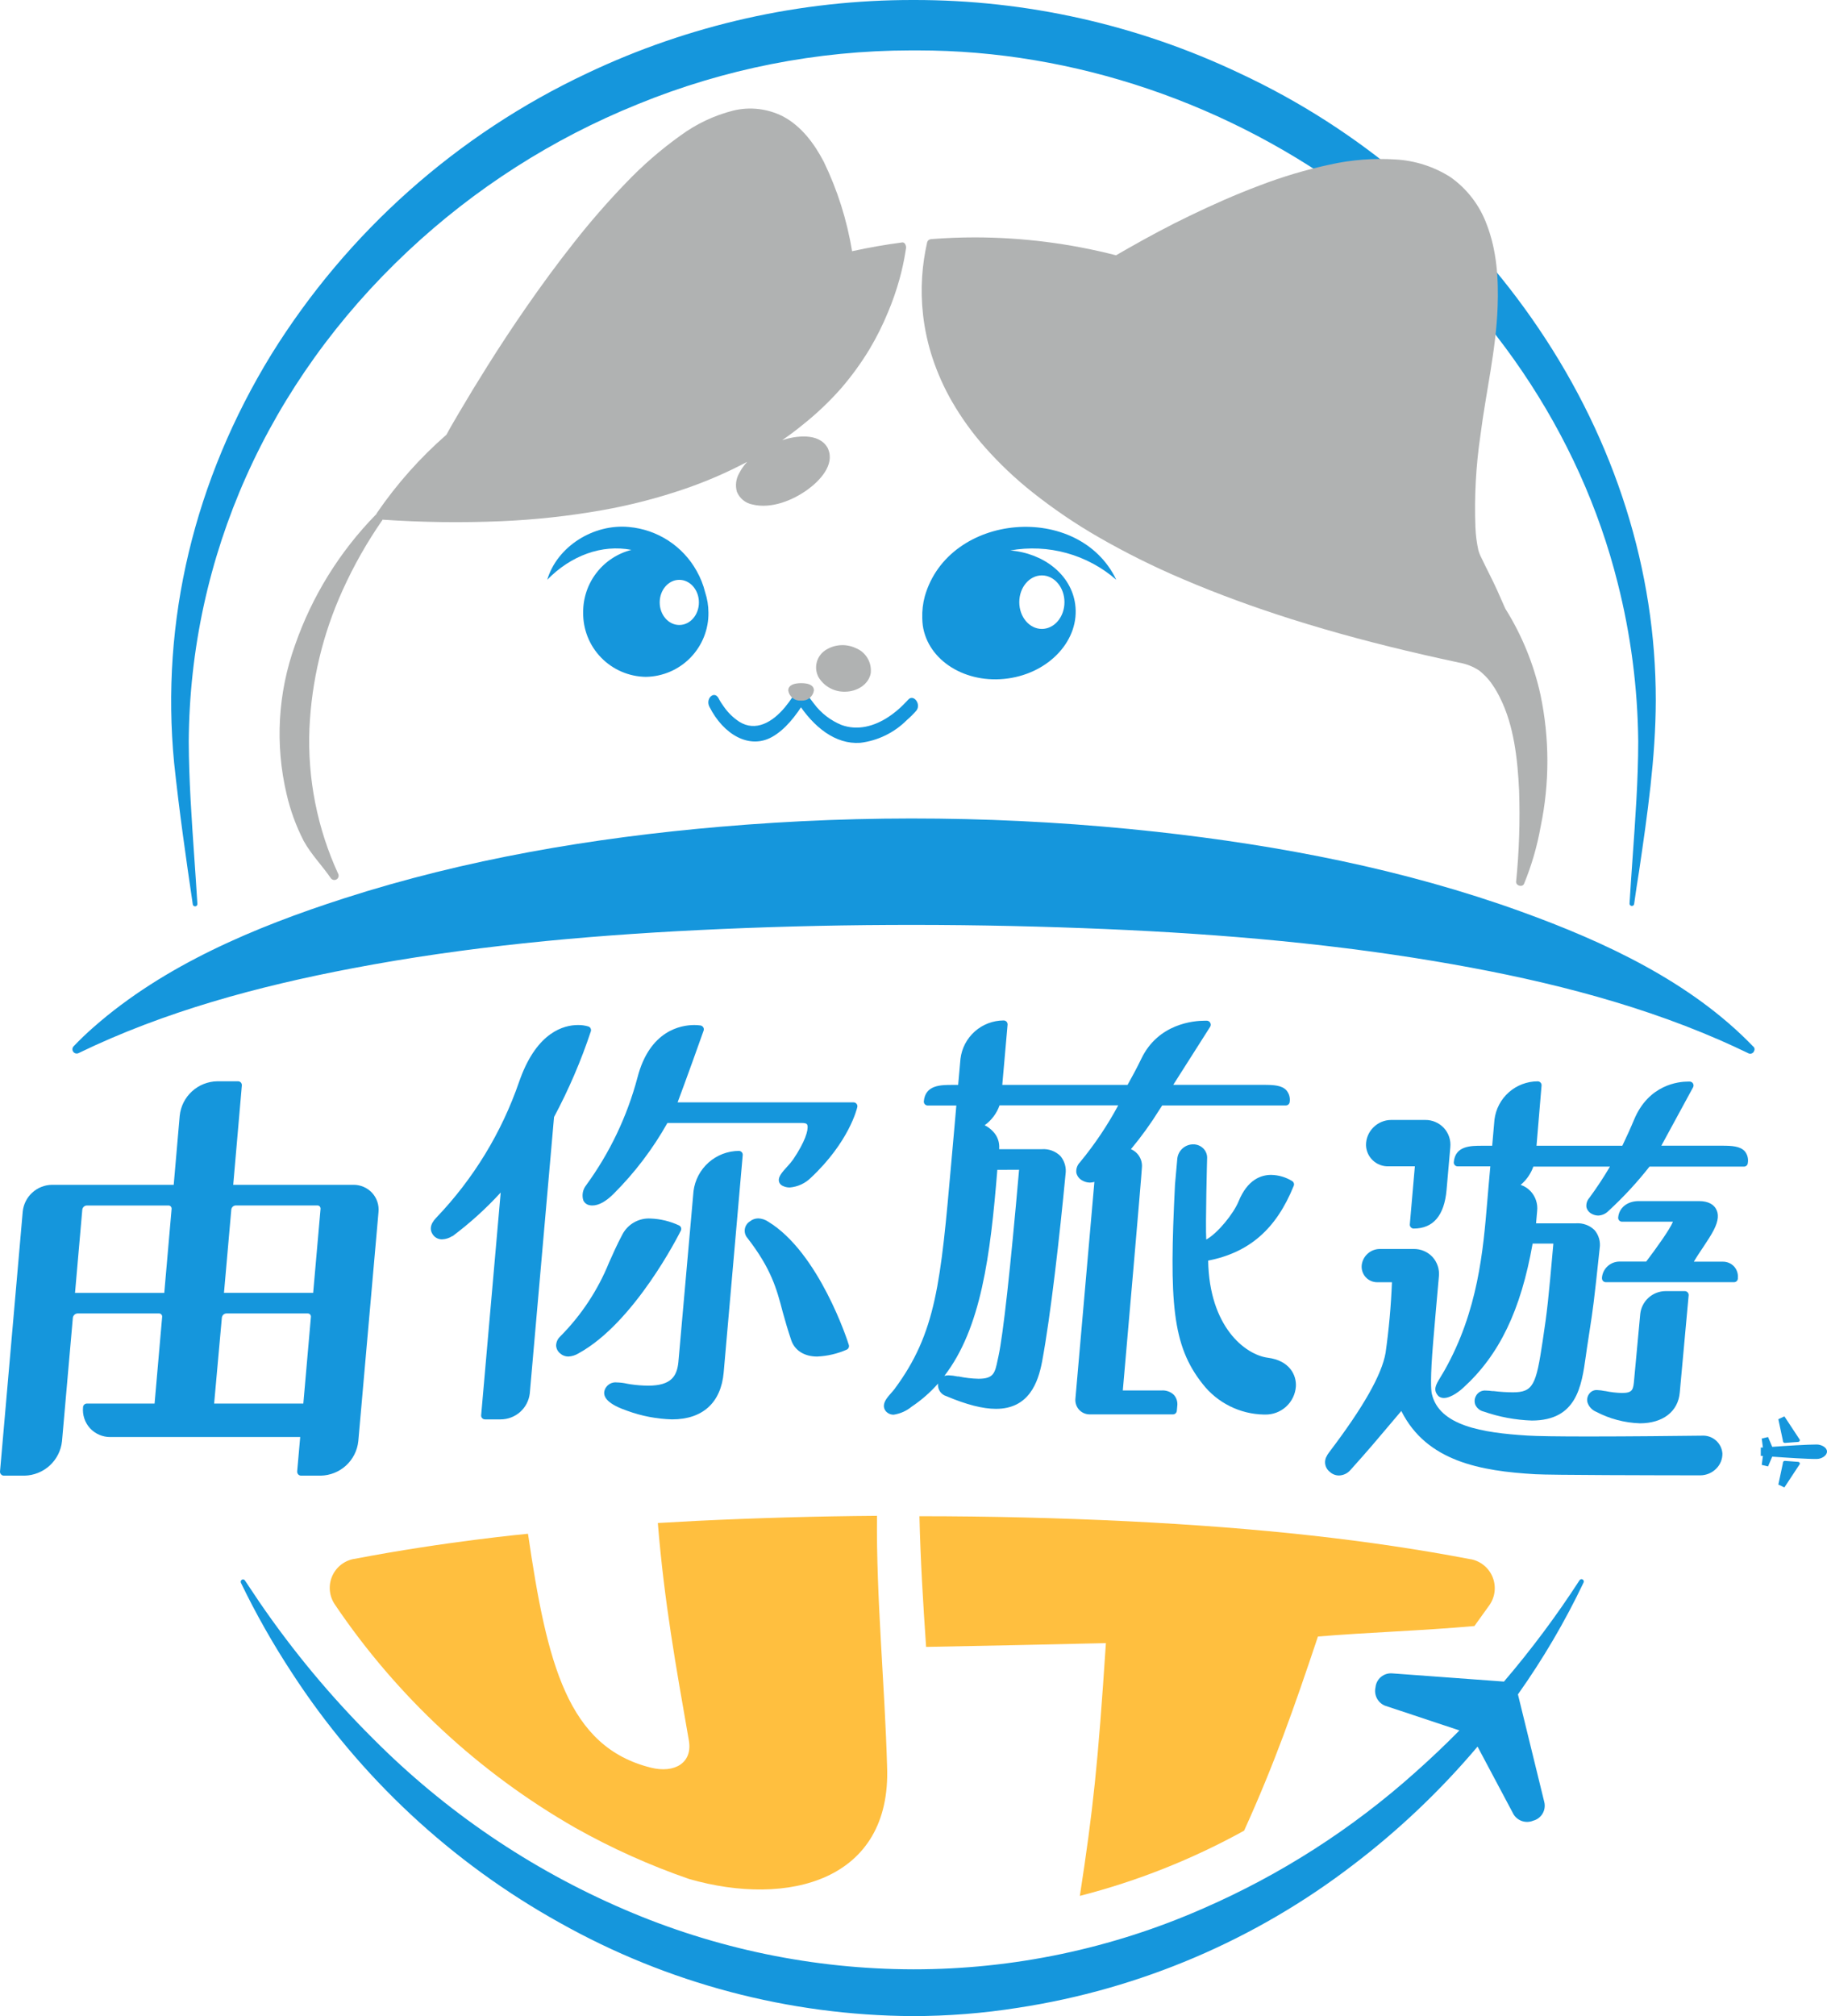
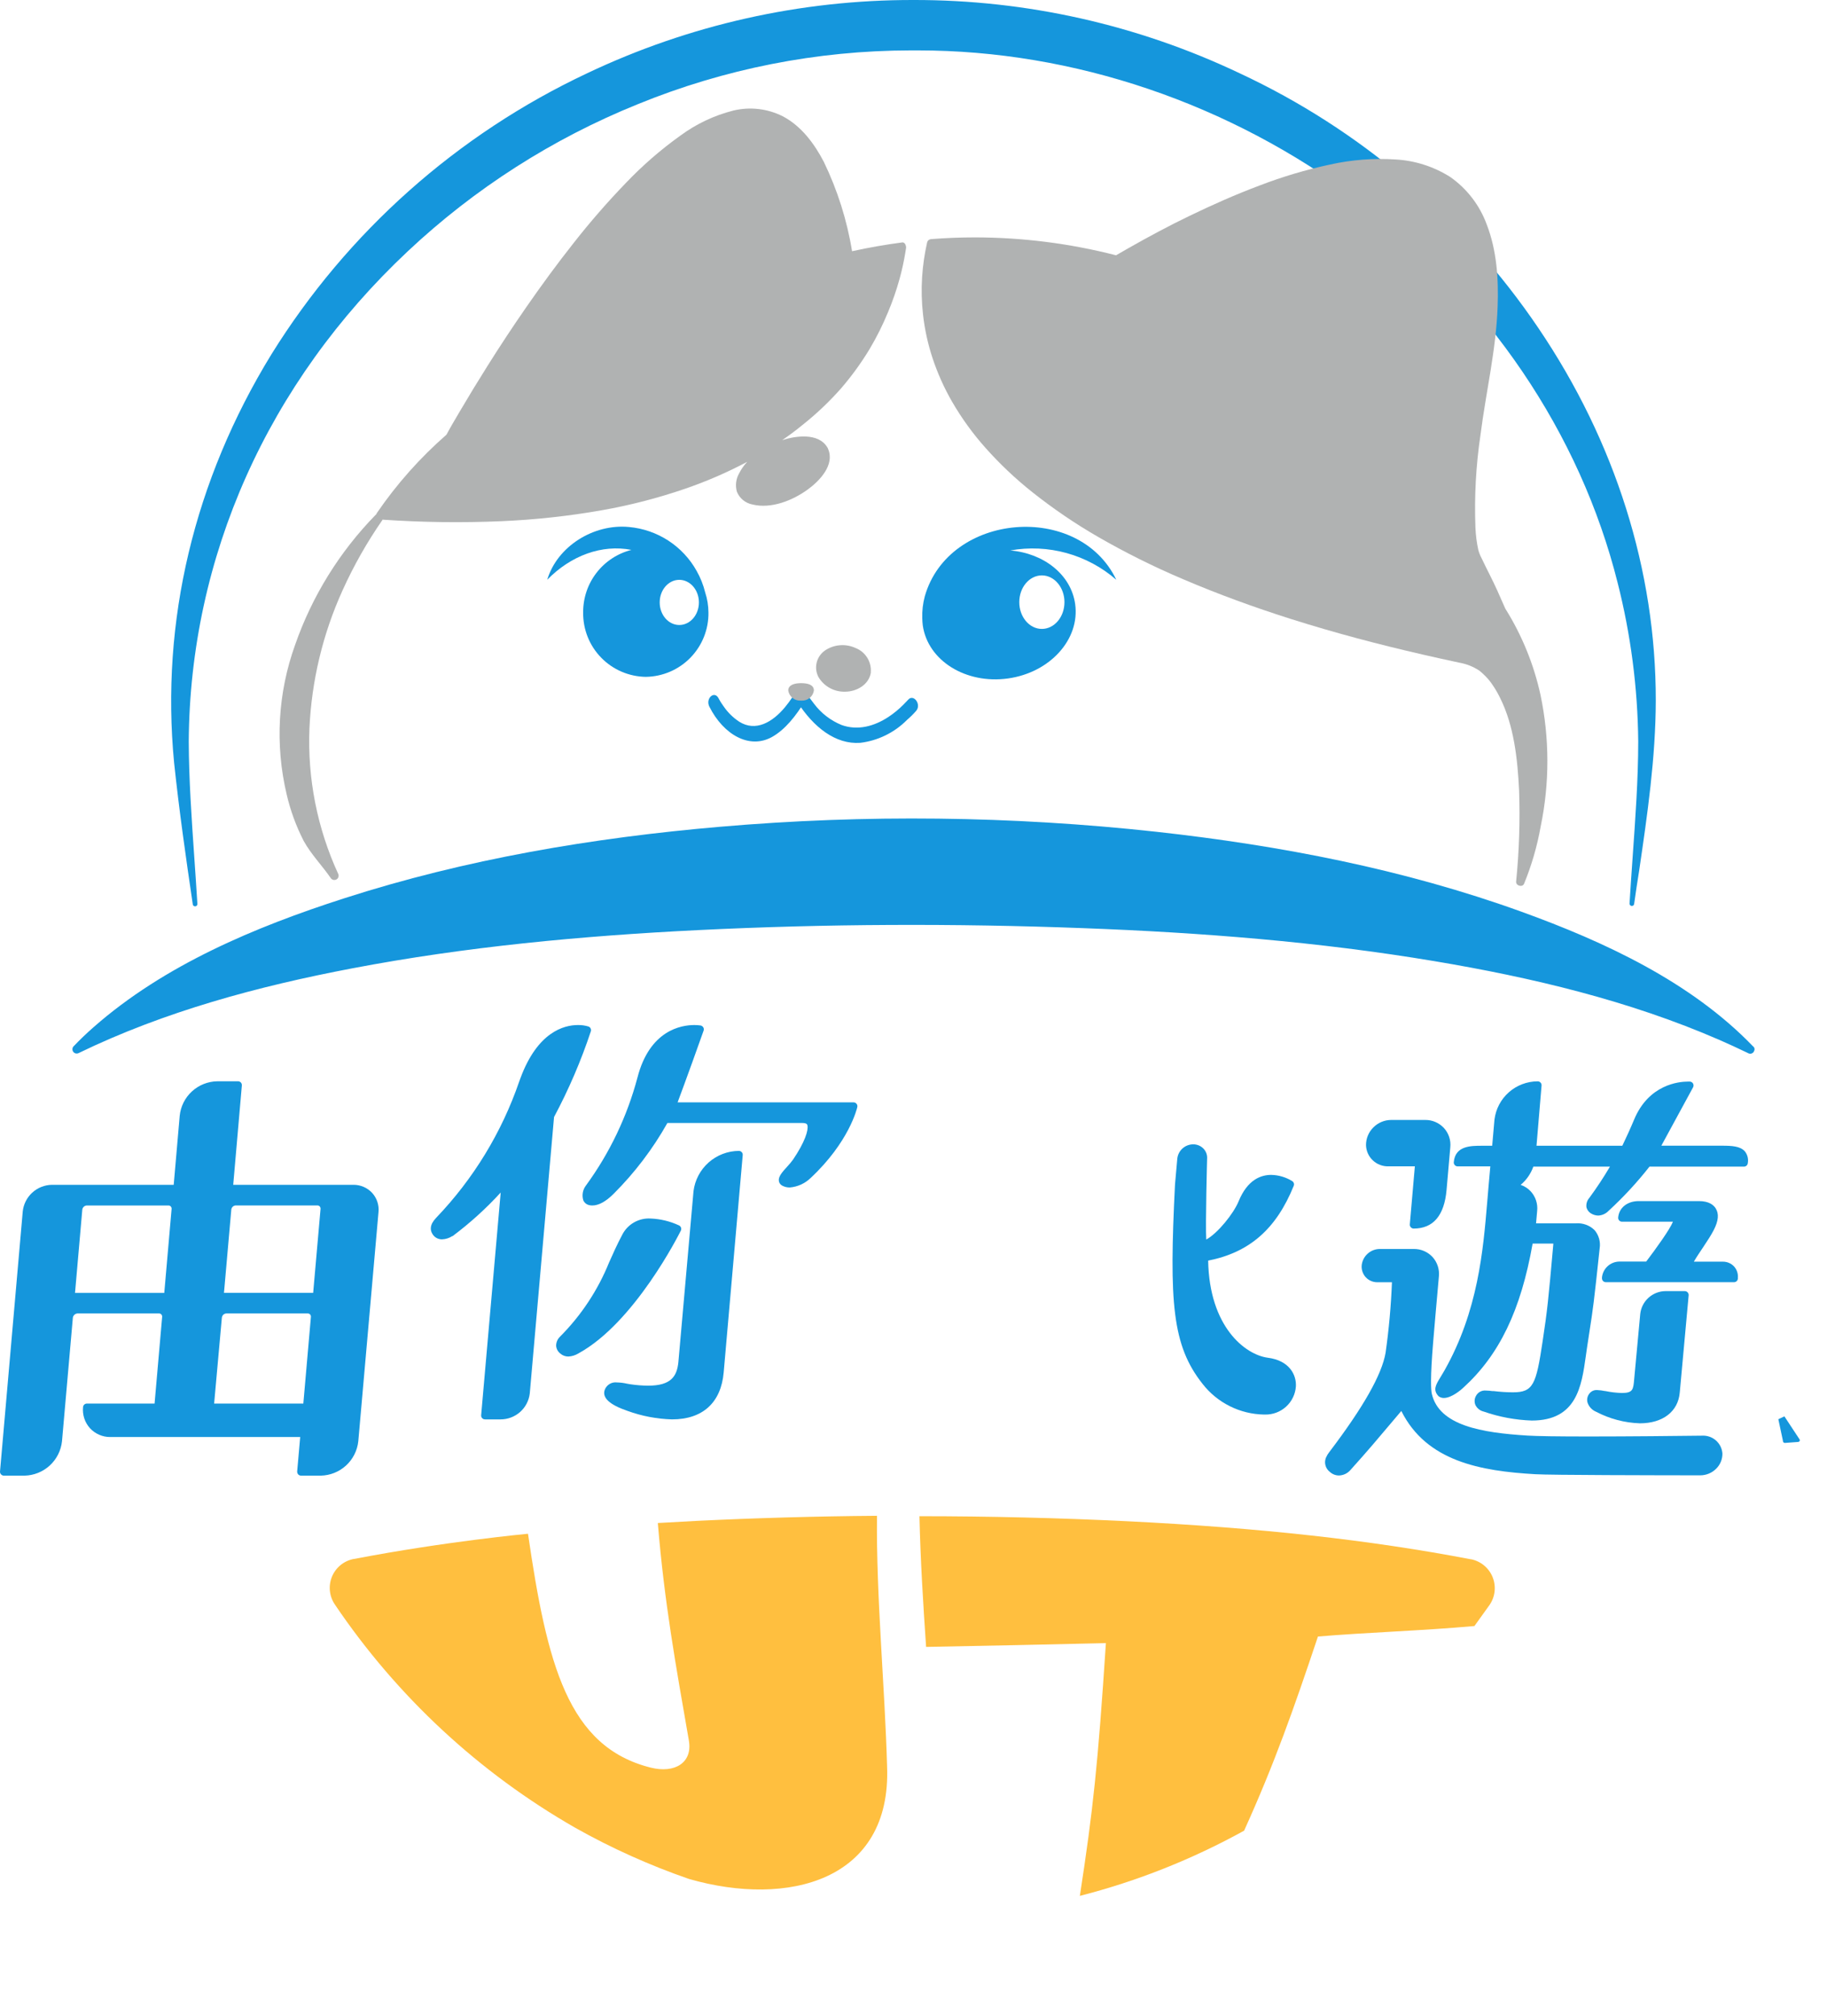
<svg xmlns="http://www.w3.org/2000/svg" width="175" height="193" viewBox="0 0 175 193" fill="none">
  <path d="M121.444 129.976C119.273 129.691 115.836 127.028 115.724 120.678C119.684 119.896 122.247 117.648 123.92 113.518C123.953 113.438 123.957 113.35 123.931 113.268C123.905 113.186 123.852 113.116 123.779 113.069C123.173 112.693 122.477 112.487 121.763 112.471C120.796 112.471 119.496 112.91 118.64 115.004C118.156 116.186 116.629 118.068 115.541 118.661C115.454 117.243 115.623 110.941 115.623 110.941C115.638 110.766 115.617 110.59 115.56 110.424C115.503 110.258 115.413 110.106 115.294 109.976C115.166 109.839 115.01 109.73 114.837 109.656C114.663 109.582 114.477 109.545 114.289 109.547C113.914 109.548 113.552 109.686 113.273 109.935C112.993 110.184 112.814 110.526 112.77 110.898L112.548 113.388C111.982 124.683 112.272 128.794 115.183 132.47C115.881 133.37 116.773 134.101 117.792 134.61C118.811 135.12 119.932 135.394 121.072 135.414H121.178C121.921 135.428 122.641 135.157 123.19 134.657C123.739 134.157 124.074 133.466 124.127 132.726C124.19 131.631 123.523 130.246 121.444 129.976Z" fill="#1596DC" />
-   <path d="M111.262 133.107H107.549C107.873 129.431 109.357 112.418 109.376 111.79C109.415 111.421 109.333 111.049 109.145 110.728C108.956 110.408 108.669 110.156 108.327 110.01C109.325 108.814 110.238 107.55 111.059 106.227L111.32 105.827H123.161C123.254 105.827 123.344 105.793 123.412 105.73C123.481 105.668 123.524 105.582 123.533 105.489C123.563 105.292 123.551 105.09 123.497 104.898C123.442 104.706 123.348 104.527 123.219 104.374C122.774 103.892 122 103.853 121.033 103.853H112.379L115.923 98.281C115.954 98.224 115.97 98.161 115.97 98.097C115.97 98.033 115.954 97.97 115.923 97.914C115.894 97.857 115.85 97.808 115.797 97.772C115.744 97.737 115.682 97.716 115.618 97.711H115.391C114.38 97.711 110.948 97.972 109.328 101.34C108.907 102.213 108.395 103.159 108.003 103.858H96.003L96.511 98.092C96.515 98.041 96.508 97.989 96.492 97.94C96.475 97.891 96.449 97.846 96.414 97.808C96.379 97.769 96.336 97.739 96.289 97.718C96.242 97.698 96.19 97.687 96.138 97.687C95.119 97.689 94.136 98.063 93.373 98.738C92.611 99.414 92.123 100.344 92 101.354L91.777 103.858H91.207C90.119 103.858 88.63 103.858 88.49 105.426C88.486 105.478 88.492 105.53 88.509 105.579C88.525 105.628 88.552 105.673 88.586 105.711C88.621 105.749 88.664 105.78 88.711 105.8C88.759 105.821 88.81 105.832 88.862 105.832H91.603L91.434 107.762C91.321 108.984 91.218 110.142 91.125 111.236C90.105 122.816 89.674 127.592 85.681 132.972C85.594 133.088 85.482 133.213 85.371 133.339C84.999 133.764 84.617 134.198 84.665 134.671C84.678 134.783 84.714 134.891 84.772 134.988C84.829 135.086 84.906 135.17 84.999 135.235C85.171 135.364 85.383 135.432 85.598 135.428C86.235 135.332 86.833 135.065 87.329 134.656C88.263 134.032 89.112 133.289 89.853 132.446C89.82 132.709 89.882 132.974 90.028 133.195C90.173 133.416 90.392 133.578 90.646 133.653C92.58 134.468 94.132 134.868 95.403 134.868C98.58 134.868 99.441 132.302 99.813 130.367C100.635 125.986 101.51 118.213 102.061 112.423C102.109 112.113 102.091 111.797 102.008 111.495C101.924 111.193 101.778 110.912 101.578 110.671C101.348 110.442 101.073 110.265 100.769 110.151C100.466 110.037 100.141 109.989 99.818 110.01H95.708V109.962C95.732 109.661 95.692 109.359 95.591 109.076C95.489 108.792 95.328 108.533 95.118 108.316C94.89 108.07 94.618 107.867 94.316 107.718C94.975 107.245 95.472 106.581 95.742 105.817H107.109C106.07 107.749 104.842 109.573 103.444 111.265C103.316 111.394 103.219 111.551 103.158 111.723C103.098 111.894 103.077 112.077 103.096 112.259C103.129 112.416 103.197 112.564 103.294 112.692C103.391 112.82 103.514 112.926 103.657 113.002C103.882 113.135 104.139 113.206 104.401 113.209C104.546 113.208 104.689 113.185 104.827 113.141L103.009 133.889C102.99 134.081 103.012 134.276 103.073 134.459C103.133 134.643 103.232 134.812 103.362 134.955C103.494 135.098 103.655 135.212 103.834 135.288C104.013 135.365 104.206 135.402 104.401 135.399H112.355C112.447 135.398 112.536 135.363 112.604 135.301C112.671 135.239 112.714 135.153 112.722 135.061L112.766 134.579C112.789 134.391 112.772 134.201 112.716 134.021C112.66 133.84 112.567 133.674 112.442 133.532C112.286 133.382 112.1 133.267 111.897 133.194C111.694 133.121 111.477 133.091 111.262 133.107ZM97.531 111.979C97.557 111.975 97.582 111.975 97.608 111.979C97.611 111.998 97.611 112.017 97.608 112.037C96.772 121.585 96.09 127.737 95.64 129.826C95.611 129.957 95.587 130.082 95.558 130.203C95.302 131.428 95.186 131.988 93.721 131.988C93.079 131.973 92.44 131.898 91.811 131.766H91.7C91.427 131.704 91.148 131.668 90.868 131.66C90.73 131.657 90.591 131.675 90.457 131.713C93.972 127.148 94.862 120.244 95.529 111.988L97.531 111.979Z" fill="#1596DC" />
  <path d="M167.119 110.203C166.67 109.721 165.896 109.677 164.934 109.677H159.132L162.173 104.085C162.201 104.031 162.216 103.97 162.216 103.909C162.216 103.848 162.201 103.787 162.173 103.733C162.143 103.678 162.1 103.632 162.048 103.599C161.995 103.565 161.935 103.545 161.873 103.54H161.68C160.824 103.54 157.928 103.8 156.521 107.187C156.163 108.046 155.728 108.987 155.395 109.682H147.175L147.659 103.916C147.664 103.865 147.658 103.814 147.641 103.766C147.624 103.717 147.597 103.673 147.562 103.636C147.527 103.598 147.485 103.568 147.437 103.547C147.39 103.526 147.338 103.515 147.287 103.516C146.267 103.518 145.284 103.892 144.521 104.567C143.759 105.242 143.271 106.173 143.148 107.183L142.93 109.682H141.963C140.875 109.682 139.386 109.682 139.251 111.255C139.246 111.306 139.252 111.357 139.269 111.405C139.286 111.454 139.312 111.498 139.348 111.535C139.382 111.573 139.423 111.603 139.47 111.624C139.517 111.645 139.567 111.655 139.618 111.655H142.751C142.751 111.655 142.577 113.614 142.577 113.624C142.539 114.106 142.5 114.56 142.456 115.043C142.065 119.699 141.581 125.493 138.357 131.197C138.207 131.462 138.071 131.679 137.955 131.872C137.539 132.552 137.235 133.049 137.767 133.633C137.785 133.653 137.806 133.671 137.83 133.686C137.972 133.783 138.141 133.832 138.313 133.826C139.072 133.826 140.039 132.967 140.145 132.861C143.612 129.715 145.672 125.445 146.803 119.047H148.708C148.734 119.045 148.76 119.045 148.785 119.047C148.788 119.066 148.788 119.086 148.785 119.105C148.302 124.533 148.215 125.402 147.756 128.432C147.137 132.552 146.866 133.286 144.908 133.286C144.3 133.283 143.693 133.244 143.09 133.17H142.964C142.754 133.14 142.543 133.122 142.331 133.117C142.134 133.097 141.936 133.137 141.763 133.233C141.59 133.329 141.451 133.475 141.364 133.653C141.295 133.781 141.256 133.922 141.248 134.067C141.241 134.213 141.265 134.358 141.32 134.492C141.397 134.651 141.508 134.791 141.646 134.902C141.784 135.012 141.946 135.09 142.118 135.129C143.6 135.645 145.152 135.934 146.721 135.988C151.029 135.988 151.493 132.707 151.899 129.812L152.001 129.093C152.102 128.417 152.184 127.877 152.257 127.414C152.595 125.233 152.663 124.779 153.224 119.51C153.274 119.202 153.256 118.886 153.173 118.585C153.089 118.283 152.942 118.003 152.74 117.764C152.509 117.536 152.231 117.359 151.926 117.246C151.621 117.133 151.295 117.086 150.971 117.108H147.132L147.238 115.906C147.273 115.572 147.236 115.234 147.13 114.914C147.024 114.595 146.852 114.302 146.624 114.053C146.36 113.766 146.028 113.55 145.657 113.426C146.211 112.963 146.63 112.36 146.871 111.68H154.21C153.601 112.713 152.939 113.715 152.228 114.681C152.123 114.8 152.044 114.941 151.997 115.093C151.951 115.245 151.937 115.406 151.957 115.564C151.989 115.695 152.049 115.819 152.132 115.926C152.216 116.034 152.321 116.122 152.44 116.186C152.636 116.299 152.857 116.36 153.084 116.365C153.46 116.349 153.815 116.188 154.075 115.916C155.494 114.612 156.806 113.195 157.996 111.68H167.047C167.139 111.68 167.229 111.645 167.297 111.583C167.365 111.52 167.407 111.434 167.414 111.342C167.451 111.142 167.444 110.936 167.393 110.74C167.342 110.543 167.249 110.36 167.119 110.203Z" fill="#1596DC" />
  <path d="M152.876 135.143C154.174 135.825 155.611 136.204 157.077 136.253C159.277 136.253 160.742 135.124 160.897 133.305L161.748 124.003C161.753 123.951 161.747 123.899 161.73 123.85C161.714 123.801 161.687 123.756 161.651 123.718C161.616 123.68 161.573 123.649 161.526 123.629C161.478 123.608 161.427 123.597 161.375 123.597H159.528C158.926 123.603 158.348 123.83 157.902 124.234C157.456 124.637 157.175 125.19 157.111 125.788L156.531 132.027C156.444 133.016 156.415 133.349 155.356 133.349C154.823 133.336 154.292 133.274 153.77 133.165H153.727C153.483 133.113 153.236 133.08 152.987 133.069C152.842 133.059 152.697 133.085 152.565 133.146C152.433 133.207 152.319 133.3 152.233 133.416C152.142 133.531 152.079 133.665 152.048 133.808C152.017 133.951 152.019 134.099 152.054 134.241C152.117 134.442 152.223 134.627 152.365 134.783C152.507 134.939 152.681 135.062 152.876 135.143Z" fill="#1596DC" />
  <path d="M163.043 137.435C160.626 137.464 156.057 137.513 152.194 137.513C149.187 137.513 147.204 137.484 146.305 137.426C141.954 137.156 137.854 136.485 137.148 133.431C137.07 133.093 136.983 131.983 137.278 128.456C137.365 127.366 137.636 124.307 137.825 122.184C137.858 121.849 137.821 121.512 137.716 121.193C137.611 120.874 137.441 120.58 137.215 120.331C136.986 120.085 136.707 119.89 136.397 119.757C136.088 119.625 135.754 119.559 135.417 119.564H132.153C131.728 119.569 131.318 119.728 131.002 120.012C130.685 120.296 130.483 120.686 130.432 121.108C130.411 121.316 130.434 121.528 130.5 121.727C130.566 121.926 130.673 122.11 130.814 122.266C130.957 122.42 131.13 122.543 131.323 122.626C131.517 122.709 131.725 122.751 131.936 122.748H133.328C133.24 125.009 133.037 127.263 132.719 129.503C132.356 131.597 130.597 134.7 127.333 138.999C127.206 139.156 127.1 139.33 127.019 139.515C127.007 139.536 126.997 139.559 126.99 139.582C126.906 139.815 126.898 140.067 126.968 140.304C127.037 140.541 127.18 140.749 127.377 140.9C127.613 141.122 127.926 141.246 128.252 141.247C128.462 141.241 128.669 141.191 128.859 141.101C129.049 141.01 129.217 140.881 129.354 140.721C130.983 138.917 132.115 137.57 133.024 136.49C133.439 136.007 133.812 135.554 134.16 135.148L134.228 135.076C136.645 139.901 141.809 140.822 147.064 141.126C148.515 141.213 158.6 141.228 162.864 141.233C163.149 141.231 163.43 141.174 163.692 141.064C163.955 140.954 164.192 140.793 164.392 140.591C164.582 140.401 164.732 140.175 164.834 139.927C164.935 139.678 164.986 139.412 164.982 139.143C164.947 138.662 164.725 138.214 164.362 137.894C164 137.575 163.526 137.41 163.043 137.435Z" fill="#1596DC" />
  <path d="M132.999 111.651H135.523L135.04 117.204C135.035 117.256 135.04 117.308 135.057 117.357C135.074 117.406 135.101 117.451 135.137 117.489C135.171 117.527 135.214 117.557 135.262 117.578C135.309 117.599 135.36 117.61 135.412 117.609C137.283 117.609 138.347 116.36 138.56 113.904L138.917 109.832C138.952 109.497 138.915 109.159 138.809 108.839C138.704 108.52 138.531 108.227 138.303 107.979C138.074 107.733 137.796 107.539 137.487 107.406C137.179 107.274 136.846 107.208 136.51 107.212H133.246C132.606 107.217 131.994 107.475 131.544 107.93C131.322 108.151 131.145 108.413 131.025 108.702C130.904 108.991 130.843 109.301 130.843 109.614C130.849 109.89 130.91 110.161 131.022 110.413C131.134 110.665 131.295 110.892 131.496 111.081C131.696 111.271 131.932 111.418 132.191 111.516C132.449 111.614 132.724 111.66 132.999 111.651Z" fill="#1596DC" />
  <path d="M165.011 120.779H162.246C162.729 119.935 163.662 118.7 164.141 117.773C164.62 116.847 164.658 116.196 164.344 115.684C164.146 115.361 163.706 114.98 162.734 114.98H156.971C155.873 114.98 155.08 115.612 154.998 116.553C154.993 116.604 154.999 116.655 155.016 116.703C155.033 116.751 155.06 116.796 155.095 116.833C155.129 116.871 155.171 116.901 155.217 116.922C155.264 116.943 155.314 116.953 155.366 116.953H160.244C159.949 117.696 158.6 119.559 157.681 120.77H155.095C154.683 120.778 154.288 120.936 153.985 121.214C153.681 121.492 153.49 121.871 153.446 122.28V122.343C153.44 122.447 153.475 122.549 153.543 122.627C153.579 122.664 153.622 122.693 153.669 122.713C153.716 122.733 153.767 122.743 153.818 122.743H166.089C166.183 122.745 166.273 122.711 166.342 122.648C166.412 122.585 166.454 122.498 166.462 122.405V122.343C166.481 122.142 166.458 121.94 166.395 121.749C166.332 121.558 166.229 121.382 166.094 121.233C165.955 121.086 165.787 120.97 165.601 120.892C165.414 120.814 165.213 120.776 165.011 120.779Z" fill="#1596DC" />
  <path d="M33.856 113.421H22.339L23.166 103.911C23.17 103.861 23.165 103.81 23.149 103.762C23.133 103.714 23.108 103.669 23.074 103.631C23.039 103.593 22.996 103.563 22.949 103.542C22.901 103.521 22.85 103.511 22.798 103.511H20.811C19.912 103.526 19.049 103.87 18.386 104.477C17.723 105.084 17.306 105.913 17.214 106.806L16.639 113.421H4.967C4.27 113.434 3.601 113.701 3.087 114.172C2.573 114.643 2.249 115.286 2.178 115.979L0.002 140.856C-0.003 140.908 0.003 140.96 0.019 141.009C0.036 141.058 0.063 141.103 0.099 141.141C0.133 141.179 0.174 141.209 0.221 141.23C0.268 141.251 0.318 141.262 0.369 141.262H2.342C3.241 141.244 4.103 140.9 4.765 140.293C5.427 139.686 5.845 138.859 5.939 137.966L6.979 126.14C6.996 126.033 7.048 125.935 7.128 125.861C7.208 125.788 7.31 125.743 7.419 125.735H15.227C15.27 125.733 15.312 125.741 15.351 125.758C15.391 125.774 15.426 125.799 15.454 125.831C15.484 125.864 15.506 125.902 15.519 125.943C15.533 125.985 15.537 126.029 15.531 126.072L14.806 134.362H8.323C8.23 134.362 8.141 134.396 8.073 134.459C8.004 134.521 7.963 134.607 7.955 134.7C7.918 135.065 7.958 135.435 8.073 135.784C8.188 136.133 8.375 136.454 8.622 136.726C8.869 136.992 9.168 137.204 9.501 137.349C9.834 137.494 10.193 137.567 10.556 137.566H28.755L28.465 140.856C28.459 140.96 28.493 141.062 28.561 141.141C28.596 141.179 28.639 141.21 28.686 141.23C28.734 141.251 28.785 141.262 28.837 141.262H30.723C31.622 141.244 32.483 140.9 33.146 140.293C33.808 139.686 34.226 138.859 34.32 137.966L36.254 116.041C36.288 115.707 36.252 115.369 36.146 115.049C36.04 114.73 35.867 114.436 35.64 114.189C35.412 113.944 35.135 113.75 34.828 113.618C34.521 113.486 34.19 113.419 33.856 113.421ZM7.883 115.8C7.895 115.692 7.947 115.591 8.028 115.518C8.109 115.444 8.213 115.402 8.323 115.4H16.131C16.174 115.398 16.216 115.406 16.255 115.423C16.295 115.439 16.33 115.464 16.358 115.496C16.388 115.528 16.41 115.567 16.423 115.608C16.437 115.65 16.441 115.694 16.436 115.737L15.735 123.771H7.186L7.883 115.8ZM21.251 126.14C21.263 126.032 21.313 125.931 21.393 125.856C21.473 125.782 21.577 125.739 21.686 125.735H29.47C29.514 125.734 29.557 125.742 29.597 125.758C29.637 125.775 29.673 125.8 29.703 125.831C29.732 125.864 29.754 125.902 29.767 125.943C29.781 125.985 29.785 126.029 29.78 126.072L29.055 134.362H20.511L21.251 126.14ZM21.454 123.766L22.155 115.795C22.167 115.687 22.217 115.587 22.297 115.513C22.378 115.44 22.482 115.398 22.59 115.395H30.394C30.437 115.394 30.48 115.402 30.52 115.418C30.56 115.435 30.596 115.46 30.626 115.491C30.654 115.524 30.676 115.563 30.689 115.604C30.703 115.645 30.707 115.689 30.703 115.732L29.997 123.766H21.454Z" fill="#1596DC" />
  <path d="M56.367 98.266C56.039 98.167 55.698 98.12 55.356 98.126C54.012 98.126 51.488 98.787 49.849 103.216L49.728 103.549C48.054 108.414 45.343 112.859 41.78 116.577C41.185 117.199 41.103 117.778 41.553 118.304C41.654 118.413 41.778 118.5 41.916 118.558C42.053 118.616 42.201 118.645 42.35 118.642C42.695 118.627 43.029 118.52 43.318 118.333H43.351C45.014 117.089 46.557 115.691 47.959 114.16L46.088 135.476C46.083 135.527 46.089 135.578 46.105 135.626C46.121 135.674 46.146 135.718 46.18 135.756C46.215 135.794 46.258 135.824 46.305 135.845C46.352 135.866 46.404 135.876 46.455 135.877H47.949C48.638 135.877 49.303 135.625 49.818 135.169C50.333 134.713 50.662 134.084 50.744 133.402L53.069 106.932C54.475 104.302 55.654 101.558 56.594 98.729C56.624 98.638 56.616 98.538 56.574 98.452C56.532 98.365 56.457 98.299 56.367 98.266Z" fill="#1596DC" />
  <path d="M70.779 110.174C69.708 110.179 68.675 110.574 67.874 111.284C67.073 111.995 66.559 112.973 66.428 114.034L64.978 130.405C64.838 131.751 64.286 132.649 62.077 132.649C61.507 132.644 60.938 132.599 60.375 132.514L60.066 132.461C59.748 132.387 59.424 132.347 59.099 132.34C58.849 132.307 58.595 132.361 58.38 132.493C58.165 132.625 58.002 132.826 57.919 133.064C57.667 133.812 58.402 134.482 60.099 135.061C61.469 135.56 62.911 135.835 64.368 135.877C67.303 135.877 69.063 134.28 69.319 131.38L71.142 110.575C71.147 110.524 71.141 110.472 71.124 110.424C71.108 110.376 71.081 110.332 71.046 110.295C71.012 110.258 70.971 110.228 70.925 110.207C70.879 110.186 70.83 110.175 70.779 110.174Z" fill="#1596DC" />
  <path d="M81.755 105.528H64.905C65.548 103.829 67.323 98.898 67.395 98.662C67.413 98.611 67.421 98.557 67.415 98.504C67.41 98.451 67.394 98.399 67.366 98.353C67.34 98.306 67.304 98.266 67.26 98.234C67.217 98.203 67.167 98.18 67.115 98.169C66.915 98.141 66.713 98.126 66.51 98.126C65.258 98.126 62.227 98.609 61.057 103.163C60.07 106.875 58.401 110.371 56.135 113.474C55.981 113.671 55.876 113.901 55.829 114.146C55.782 114.391 55.794 114.644 55.864 114.883C55.912 115.005 55.99 115.113 56.091 115.197C56.191 115.281 56.311 115.339 56.439 115.366C56.536 115.389 56.635 115.401 56.734 115.4C57.348 115.4 58.035 115.023 58.779 114.28C60.798 112.266 62.53 109.985 63.928 107.501H76.809C77.292 107.501 77.321 107.641 77.345 107.752C77.432 108.206 77.118 109.296 75.972 110.994C75.797 111.234 75.606 111.463 75.402 111.68C74.918 112.21 74.536 112.645 74.604 113.059C74.619 113.151 74.655 113.237 74.708 113.312C74.762 113.387 74.832 113.45 74.913 113.494C75.138 113.617 75.392 113.68 75.648 113.677C76.397 113.615 77.1 113.296 77.64 112.775C81.339 109.32 82.088 106.111 82.117 105.981C82.13 105.927 82.13 105.87 82.117 105.816C82.105 105.762 82.08 105.711 82.045 105.668C82.01 105.624 81.966 105.588 81.916 105.564C81.866 105.54 81.811 105.527 81.755 105.528Z" fill="#1596DC" />
  <path d="M65.219 117.798C65.259 117.711 65.264 117.613 65.233 117.524C65.203 117.434 65.139 117.359 65.055 117.315C64.197 116.911 63.266 116.685 62.319 116.649C61.769 116.616 61.221 116.743 60.742 117.013C60.262 117.284 59.871 117.687 59.616 118.174C59.103 119.139 58.717 120.012 58.344 120.847C57.269 123.506 55.671 125.922 53.645 127.954C53.527 128.067 53.433 128.201 53.368 128.351C53.304 128.5 53.269 128.66 53.268 128.823C53.278 128.966 53.318 129.105 53.384 129.232C53.451 129.359 53.543 129.471 53.654 129.561C53.869 129.755 54.148 129.861 54.438 129.86C54.78 129.842 55.112 129.739 55.405 129.561C60.786 126.623 65.04 118.155 65.219 117.798Z" fill="#1596DC" />
-   <path d="M73.574 116.944C73.294 116.756 72.968 116.649 72.631 116.635C72.341 116.636 72.059 116.736 71.834 116.919C71.703 117 71.592 117.108 71.507 117.236C71.422 117.364 71.367 117.508 71.344 117.66C71.321 117.811 71.331 117.966 71.374 118.113C71.417 118.26 71.491 118.396 71.592 118.512C73.874 121.455 74.396 123.38 74.976 125.609C75.203 126.444 75.46 127.312 75.784 128.282C76.108 129.252 77.007 129.86 78.274 129.86C79.251 129.817 80.212 129.593 81.107 129.199C81.189 129.161 81.254 129.095 81.291 129.012C81.327 128.929 81.332 128.836 81.305 128.75C81.204 128.388 78.443 119.896 73.574 116.944Z" fill="#1596DC" />
-   <path d="M174.033 138.28C173.124 138.28 171.045 138.41 169.754 138.506L169.353 137.566L168.749 137.71L168.86 138.574H168.657V139.37H168.86L168.749 140.234L169.353 140.379L169.754 139.443C171.04 139.539 173.139 139.679 174.033 139.664C174.473 139.664 175 139.346 175 138.955C175 138.564 174.468 138.289 174.033 138.28Z" fill="#1596DC" />
  <path d="M170.339 135.862L170.769 137.879C170.769 138.063 170.857 138.13 170.968 138.13L172.201 138.038C172.375 138.038 172.438 137.889 172.37 137.788L170.919 135.587L170.339 135.862Z" fill="#1596DC" />
-   <path d="M170.339 142.116L170.769 140.099C170.769 139.915 170.857 139.848 170.968 139.848L172.201 139.94C172.375 139.94 172.438 140.089 172.37 140.19L170.919 142.391L170.339 142.116Z" fill="#1596DC" />
  <path d="M167.912 100.162C161.951 93.981 153.698 90.16 145.735 87.279C134.498 83.217 122.629 80.935 110.774 79.627C96.89 78.108 82.891 77.947 68.976 79.145C56.792 80.192 44.589 82.247 32.932 86.006C24.447 88.737 15.73 92.379 8.966 98.329C8.292 98.917 7.647 99.535 7.032 100.182C6.972 100.253 6.939 100.342 6.937 100.435C6.935 100.527 6.964 100.618 7.02 100.692C7.076 100.766 7.156 100.818 7.245 100.841C7.335 100.864 7.43 100.856 7.515 100.818C15.764 96.819 24.737 94.411 33.715 92.703C44.623 90.623 55.719 89.591 66.805 89.041C79.11 88.433 91.463 88.389 103.773 88.852C115.028 89.272 126.298 90.15 137.414 92.013C146.711 93.571 156.033 95.781 164.702 99.554C165.62 99.956 166.529 100.375 167.429 100.809C167.48 100.842 167.538 100.863 167.599 100.87C167.66 100.877 167.721 100.871 167.779 100.85C167.836 100.829 167.888 100.796 167.931 100.752C167.973 100.708 168.005 100.655 168.023 100.596C168.061 100.523 168.071 100.438 168.05 100.358C168.03 100.278 167.981 100.209 167.912 100.162Z" fill="#1596DC" />
  <path d="M147.359 31.411C140.209 20.841 130.316 12.407 118.737 7.011C108.976 2.375 98.299 -0.021 87.489 0C76.684 -0.019 66.013 2.375 56.256 7.006C43.782 12.868 33.277 22.209 26.009 33.901C18.597 45.963 15.372 59.473 16.677 73.017C17.161 77.591 17.814 82.16 18.466 86.575C18.473 86.627 18.499 86.675 18.539 86.71C18.579 86.745 18.631 86.764 18.684 86.763H18.708C18.765 86.758 18.817 86.731 18.855 86.688C18.892 86.645 18.91 86.588 18.906 86.532C18.819 85.084 18.713 83.545 18.611 82.078C18.355 78.416 18.094 74.628 18.079 71.005C18.186 53.316 25.641 36.636 39.072 24.043C45.473 18.036 52.936 13.267 61.081 9.978C69.376 6.587 78.253 4.836 87.218 4.825H87.939C102.844 4.825 117.813 9.901 130.084 19.117C142.534 28.463 151.357 41.49 154.945 55.787C156.206 60.75 156.868 65.846 156.918 70.966C156.918 74.628 156.637 78.45 156.376 82.15C156.275 83.598 156.173 85.046 156.086 86.493C156.083 86.55 156.102 86.605 156.139 86.648C156.176 86.691 156.228 86.719 156.284 86.725H156.308C156.362 86.726 156.414 86.708 156.454 86.673C156.494 86.638 156.52 86.589 156.526 86.537C156.676 85.47 156.835 84.404 157.009 83.338C157.788 78.03 158.59 72.529 158.6 67.058C158.615 54.638 154.732 42.296 147.359 31.411Z" fill="#1596DC" />
  <path d="M81.953 62.035C81.481 61.817 80.961 61.725 80.442 61.769C79.924 61.813 79.427 61.991 78.999 62.286C78.609 62.565 78.333 62.975 78.223 63.44C78.113 63.906 78.175 64.396 78.399 64.819C78.661 65.258 79.036 65.619 79.485 65.864C79.934 66.11 80.441 66.23 80.952 66.214C82.045 66.214 83.229 65.553 83.413 64.395V64.366C83.415 64.346 83.415 64.327 83.413 64.308C83.441 63.824 83.314 63.343 83.052 62.935C82.79 62.527 82.405 62.212 81.953 62.035Z" fill="#B0B2B2" />
  <path d="M86.411 23.208C84.799 23.421 83.2 23.701 81.615 24.048C81.132 21.079 80.219 18.196 78.907 15.488C78.008 13.761 76.76 12.077 75.005 11.146C73.533 10.396 71.84 10.197 70.233 10.586C68.397 11.053 66.669 11.872 65.147 12.999C63.278 14.337 61.539 15.847 59.954 17.51C58.194 19.333 56.528 21.244 54.965 23.237C53.374 25.244 51.861 27.314 50.401 29.418C49.111 31.277 47.867 33.162 46.668 35.073C45.766 36.505 44.884 37.952 44.023 39.416C43.608 40.13 43.177 40.839 42.786 41.572L42.761 41.616C40.235 43.822 37.998 46.338 36.104 49.104C36.08 49.14 36.062 49.179 36.051 49.22L35.993 49.273C32.525 52.817 29.884 57.081 28.257 61.76C26.613 66.338 26.334 71.294 27.454 76.028C27.811 77.577 28.358 79.076 29.084 80.491C29.799 81.793 30.858 82.86 31.694 84.076C31.755 84.157 31.843 84.213 31.942 84.233C32.041 84.253 32.144 84.236 32.231 84.186C32.319 84.135 32.384 84.054 32.415 83.958C32.446 83.862 32.441 83.758 32.4 83.666C30.391 79.305 29.445 74.531 29.64 69.736C29.844 65.168 30.921 60.681 32.811 56.515C33.875 54.16 35.152 51.907 36.626 49.785C36.627 49.772 36.627 49.759 36.626 49.746C40.416 50.006 44.217 50.056 48.012 49.895C51.24 49.757 54.456 49.407 57.638 48.848C60.334 48.374 62.988 47.69 65.577 46.803C67.64 46.1 69.643 45.233 71.568 44.212C71.261 44.541 71.002 44.911 70.799 45.312C70.647 45.575 70.55 45.866 70.513 46.168C70.476 46.469 70.499 46.776 70.581 47.068C70.707 47.38 70.909 47.657 71.169 47.871C71.429 48.085 71.739 48.23 72.07 48.294C73.869 48.737 75.938 47.908 77.389 46.846C78.515 46.026 79.971 44.501 79.323 42.986C79.314 42.951 79.301 42.917 79.284 42.885C79.27 42.852 79.251 42.823 79.226 42.798C78.38 41.418 76.219 41.712 74.923 42.137C75.581 41.683 76.224 41.211 76.857 40.689C78.203 39.624 79.45 38.44 80.585 37.153C81.585 35.99 82.487 34.748 83.282 33.437C83.966 32.289 84.564 31.093 85.071 29.857C85.497 28.842 85.859 27.801 86.154 26.74C86.385 25.911 86.571 25.071 86.71 24.222C86.739 24.053 86.764 23.889 86.788 23.739C86.812 23.59 86.706 23.16 86.411 23.208Z" fill="#B0B2B2" />
  <path d="M147.552 66.498C146.914 63.594 145.783 60.819 144.207 58.296C144.196 58.267 144.182 58.239 144.163 58.214C143.68 57.099 143.196 56.004 142.65 54.933C142.394 54.45 142.166 53.939 141.91 53.427C141.779 53.18 141.675 52.92 141.601 52.651C141.447 51.944 141.355 51.226 141.325 50.503C141.211 47.539 141.372 44.57 141.809 41.635C142.331 37.534 143.307 33.486 143.452 29.346C143.549 26.716 143.37 23.971 142.408 21.491C141.737 19.656 140.518 18.07 138.917 16.945C137.348 15.952 135.551 15.374 133.696 15.267C131.588 15.127 129.472 15.29 127.41 15.749C125.105 16.242 122.842 16.915 120.642 17.761C118.369 18.615 116.145 19.599 113.96 20.656C111.948 21.621 109.971 22.687 108.027 23.792L106.901 24.439C102.478 23.303 97.93 22.727 93.363 22.726C91.971 22.726 90.583 22.781 89.2 22.89C89.112 22.892 89.026 22.922 88.955 22.975C88.885 23.029 88.834 23.104 88.809 23.189C88.561 24.281 88.399 25.391 88.325 26.509C88.247 27.727 88.278 28.949 88.417 30.161C88.577 31.554 88.878 32.926 89.316 34.258C89.8 35.724 90.433 37.138 91.207 38.475C92.105 40.023 93.156 41.478 94.345 42.817C95.736 44.388 97.263 45.833 98.909 47.136C100.884 48.702 102.972 50.121 105.155 51.382C107.79 52.901 110.515 54.258 113.317 55.444C116.701 56.892 120.134 58.136 123.625 59.246C127.797 60.568 132.033 61.688 136.302 62.667C137.452 62.931 138.608 63.187 139.768 63.434C140.448 63.551 141.096 63.806 141.673 64.182L141.717 64.211L141.77 64.26L141.954 64.414C142.079 64.526 142.2 64.642 142.316 64.761C142.566 65.02 142.791 65.301 142.988 65.601C143.25 65.985 143.483 66.388 143.685 66.807C145.024 69.48 145.362 72.684 145.507 75.666C145.608 78.58 145.513 81.498 145.222 84.399C145.188 84.79 145.822 84.973 145.981 84.606C146.706 82.843 147.239 81.007 147.572 79.13C148.438 74.963 148.431 70.663 147.552 66.498Z" fill="#B0B2B2" />
  <path d="M67.545 56.708C67.369 55.992 67.096 55.304 66.733 54.663C66.079 53.486 65.146 52.487 64.016 51.752C62.885 51.018 61.592 50.571 60.249 50.45C56.865 50.122 53.369 52.303 52.417 55.502C54.689 53.172 57.663 52.091 60.481 52.641C59.15 52.979 57.97 53.753 57.132 54.84C56.294 55.926 55.846 57.262 55.859 58.633C55.848 59.432 55.994 60.224 56.289 60.966C56.585 61.708 57.024 62.384 57.582 62.956C58.14 63.529 58.805 63.985 59.54 64.301C60.274 64.616 61.064 64.784 61.864 64.795C63.478 64.771 65.016 64.108 66.14 62.953C67.264 61.797 67.882 60.244 67.859 58.633C67.855 57.979 67.749 57.33 67.545 56.708ZM65.065 59.83C64.03 59.83 63.189 58.865 63.189 57.669C63.189 56.472 64.03 55.507 65.065 55.507C66.099 55.507 66.945 56.472 66.945 57.669C66.945 58.865 66.104 59.83 65.065 59.83Z" fill="#1596DC" />
  <path d="M96.772 52.694C98.567 52.373 100.411 52.459 102.169 52.945C103.926 53.431 105.552 54.305 106.925 55.502C103.338 48.014 90.873 49.056 88.582 57.085C88.399 57.765 88.317 58.469 88.34 59.174C88.344 59.406 88.36 59.638 88.388 59.869C88.872 63.246 92.512 65.509 96.545 64.949C100.577 64.39 103.458 61.2 102.985 57.828C102.593 55.005 99.977 52.964 96.772 52.694ZM99.794 60.206C98.599 60.206 97.632 59.058 97.632 57.644C97.632 56.231 98.599 55.082 99.794 55.082C100.988 55.082 101.96 56.231 101.96 57.644C101.96 59.058 100.993 60.206 99.794 60.206Z" fill="#1596DC" />
  <path d="M86.976 66.995C87.063 66.884 87.034 66.933 86.928 67.048C86.822 67.164 86.657 67.338 86.517 67.473C86.088 67.903 85.616 68.289 85.11 68.626C83.727 69.538 82.141 69.958 80.609 69.403C79.563 68.976 78.652 68.274 77.974 67.372C77.727 67.062 77.496 66.74 77.282 66.407C77.084 66.112 76.91 65.813 76.601 65.89C76.291 65.968 76.117 66.436 75.909 66.73C75.688 67.064 75.449 67.386 75.194 67.695C73.995 69.142 72.38 70.078 70.808 69.089C70.226 68.707 69.724 68.215 69.329 67.642L69.092 67.299C69.039 67.212 68.894 66.976 68.976 67.116C68.928 67.029 68.879 66.947 68.836 66.86C68.435 66.064 67.545 66.86 67.951 67.656C69.3 70.334 71.785 71.753 73.946 70.551C75.203 69.847 76.224 68.549 77.099 67.126L76.731 67.362L76.349 67.154C77.921 69.63 80.038 71.275 82.393 71.111C84.089 70.907 85.667 70.136 86.87 68.925C87.191 68.65 87.492 68.352 87.769 68.033C88.277 67.405 87.479 66.378 86.976 67V66.995Z" fill="#1596DC" />
  <path d="M77.959 66.103C77.916 66.389 77.765 66.649 77.537 66.828C77.309 67.007 77.021 67.093 76.731 67.068C76.442 67.092 76.155 67.006 75.927 66.826C75.699 66.647 75.547 66.389 75.503 66.103C75.503 65.586 76.054 65.398 76.731 65.398C77.408 65.398 77.959 65.562 77.959 66.103Z" fill="#B0B2B2" />
-   <path d="M151.594 151.201C151.562 151.183 151.525 151.173 151.488 151.172C151.451 151.173 151.414 151.182 151.381 151.2C151.349 151.217 151.32 151.243 151.299 151.273C149.102 154.663 146.682 157.905 144.057 160.977L133.343 160.19C132.954 160.161 132.568 160.285 132.271 160.537C131.973 160.789 131.787 161.148 131.752 161.536C131.673 161.885 131.719 162.251 131.882 162.569C132.046 162.888 132.316 163.139 132.647 163.278L139.792 165.652C138.423 167.042 137.014 168.378 135.567 169.661C129.538 175.058 122.682 179.456 115.26 182.689C106.511 186.542 97.052 188.529 87.489 188.522C77.963 188.509 68.54 186.559 59.795 182.79C50.808 178.933 42.648 173.39 35.756 166.463C31.711 162.442 28.054 158.052 24.834 153.348C24.413 152.711 23.963 152.041 23.461 151.298C23.441 151.267 23.413 151.242 23.381 151.224C23.349 151.207 23.314 151.197 23.277 151.196C23.237 151.196 23.198 151.207 23.166 151.23C23.118 151.257 23.081 151.302 23.064 151.355C23.047 151.407 23.051 151.464 23.074 151.515C24.514 154.496 26.148 157.379 27.967 160.147C34.434 170.097 43.248 178.312 53.635 184.074C63.943 189.862 75.559 192.934 87.387 193C90.788 193.001 94.183 192.733 97.54 192.199C109.213 190.413 120.244 185.709 129.605 178.525C133.982 175.196 137.98 171.399 141.528 167.201L144.985 173.7C145.177 174.003 145.47 174.229 145.812 174.338C146.154 174.446 146.524 174.431 146.856 174.293C147.233 174.195 147.555 173.952 147.754 173.618C147.953 173.284 148.013 172.886 147.92 172.508L145.396 162.202C147.795 158.821 149.898 155.241 151.681 151.5C151.709 151.449 151.716 151.389 151.699 151.333C151.683 151.277 151.645 151.23 151.594 151.201Z" fill="#1596DC" />
  <path d="M105.929 157.295C105.16 168.976 104.706 173.218 103.434 181.492C108.922 180.085 114.209 177.987 119.167 175.249C122.068 168.861 123.963 163.471 126.24 156.663C130.945 156.267 136.157 156.113 141.228 155.659C141.712 154.993 142.195 154.323 142.679 153.638C142.945 153.251 143.111 152.805 143.161 152.338C143.211 151.872 143.144 151.4 142.966 150.966C142.788 150.532 142.505 150.149 142.141 149.851C141.778 149.554 141.346 149.351 140.885 149.261H140.842C131.172 147.413 120.709 146.26 107.989 145.628C101.462 145.31 94.76 145.146 88.069 145.146C88.171 149.43 88.417 153.435 88.707 157.657C94.296 157.551 100.34 157.43 105.929 157.295Z" fill="#FFBF3F" />
  <path d="M55.095 174.969C58.579 176.929 62.233 178.572 66.012 179.876C75.498 182.597 85.391 180.04 84.97 169.111C84.748 161.242 83.921 152.866 84.003 145.107C78.201 145.151 72.433 145.315 66.781 145.59L63.01 145.797C63.634 153.406 64.736 159.457 65.983 166.612C66.356 168.759 64.62 169.787 62.333 169.213C54.389 167.23 52.397 159.312 50.575 146.825C50.575 146.825 42.621 147.563 33.923 149.237H33.88C33.418 149.326 32.985 149.528 32.621 149.825C32.257 150.123 31.973 150.506 31.795 150.941C31.617 151.375 31.55 151.847 31.601 152.314C31.652 152.781 31.819 153.227 32.086 153.614C38.018 162.395 45.889 169.701 55.095 174.969Z" fill="#FFBF3F" />
</svg>